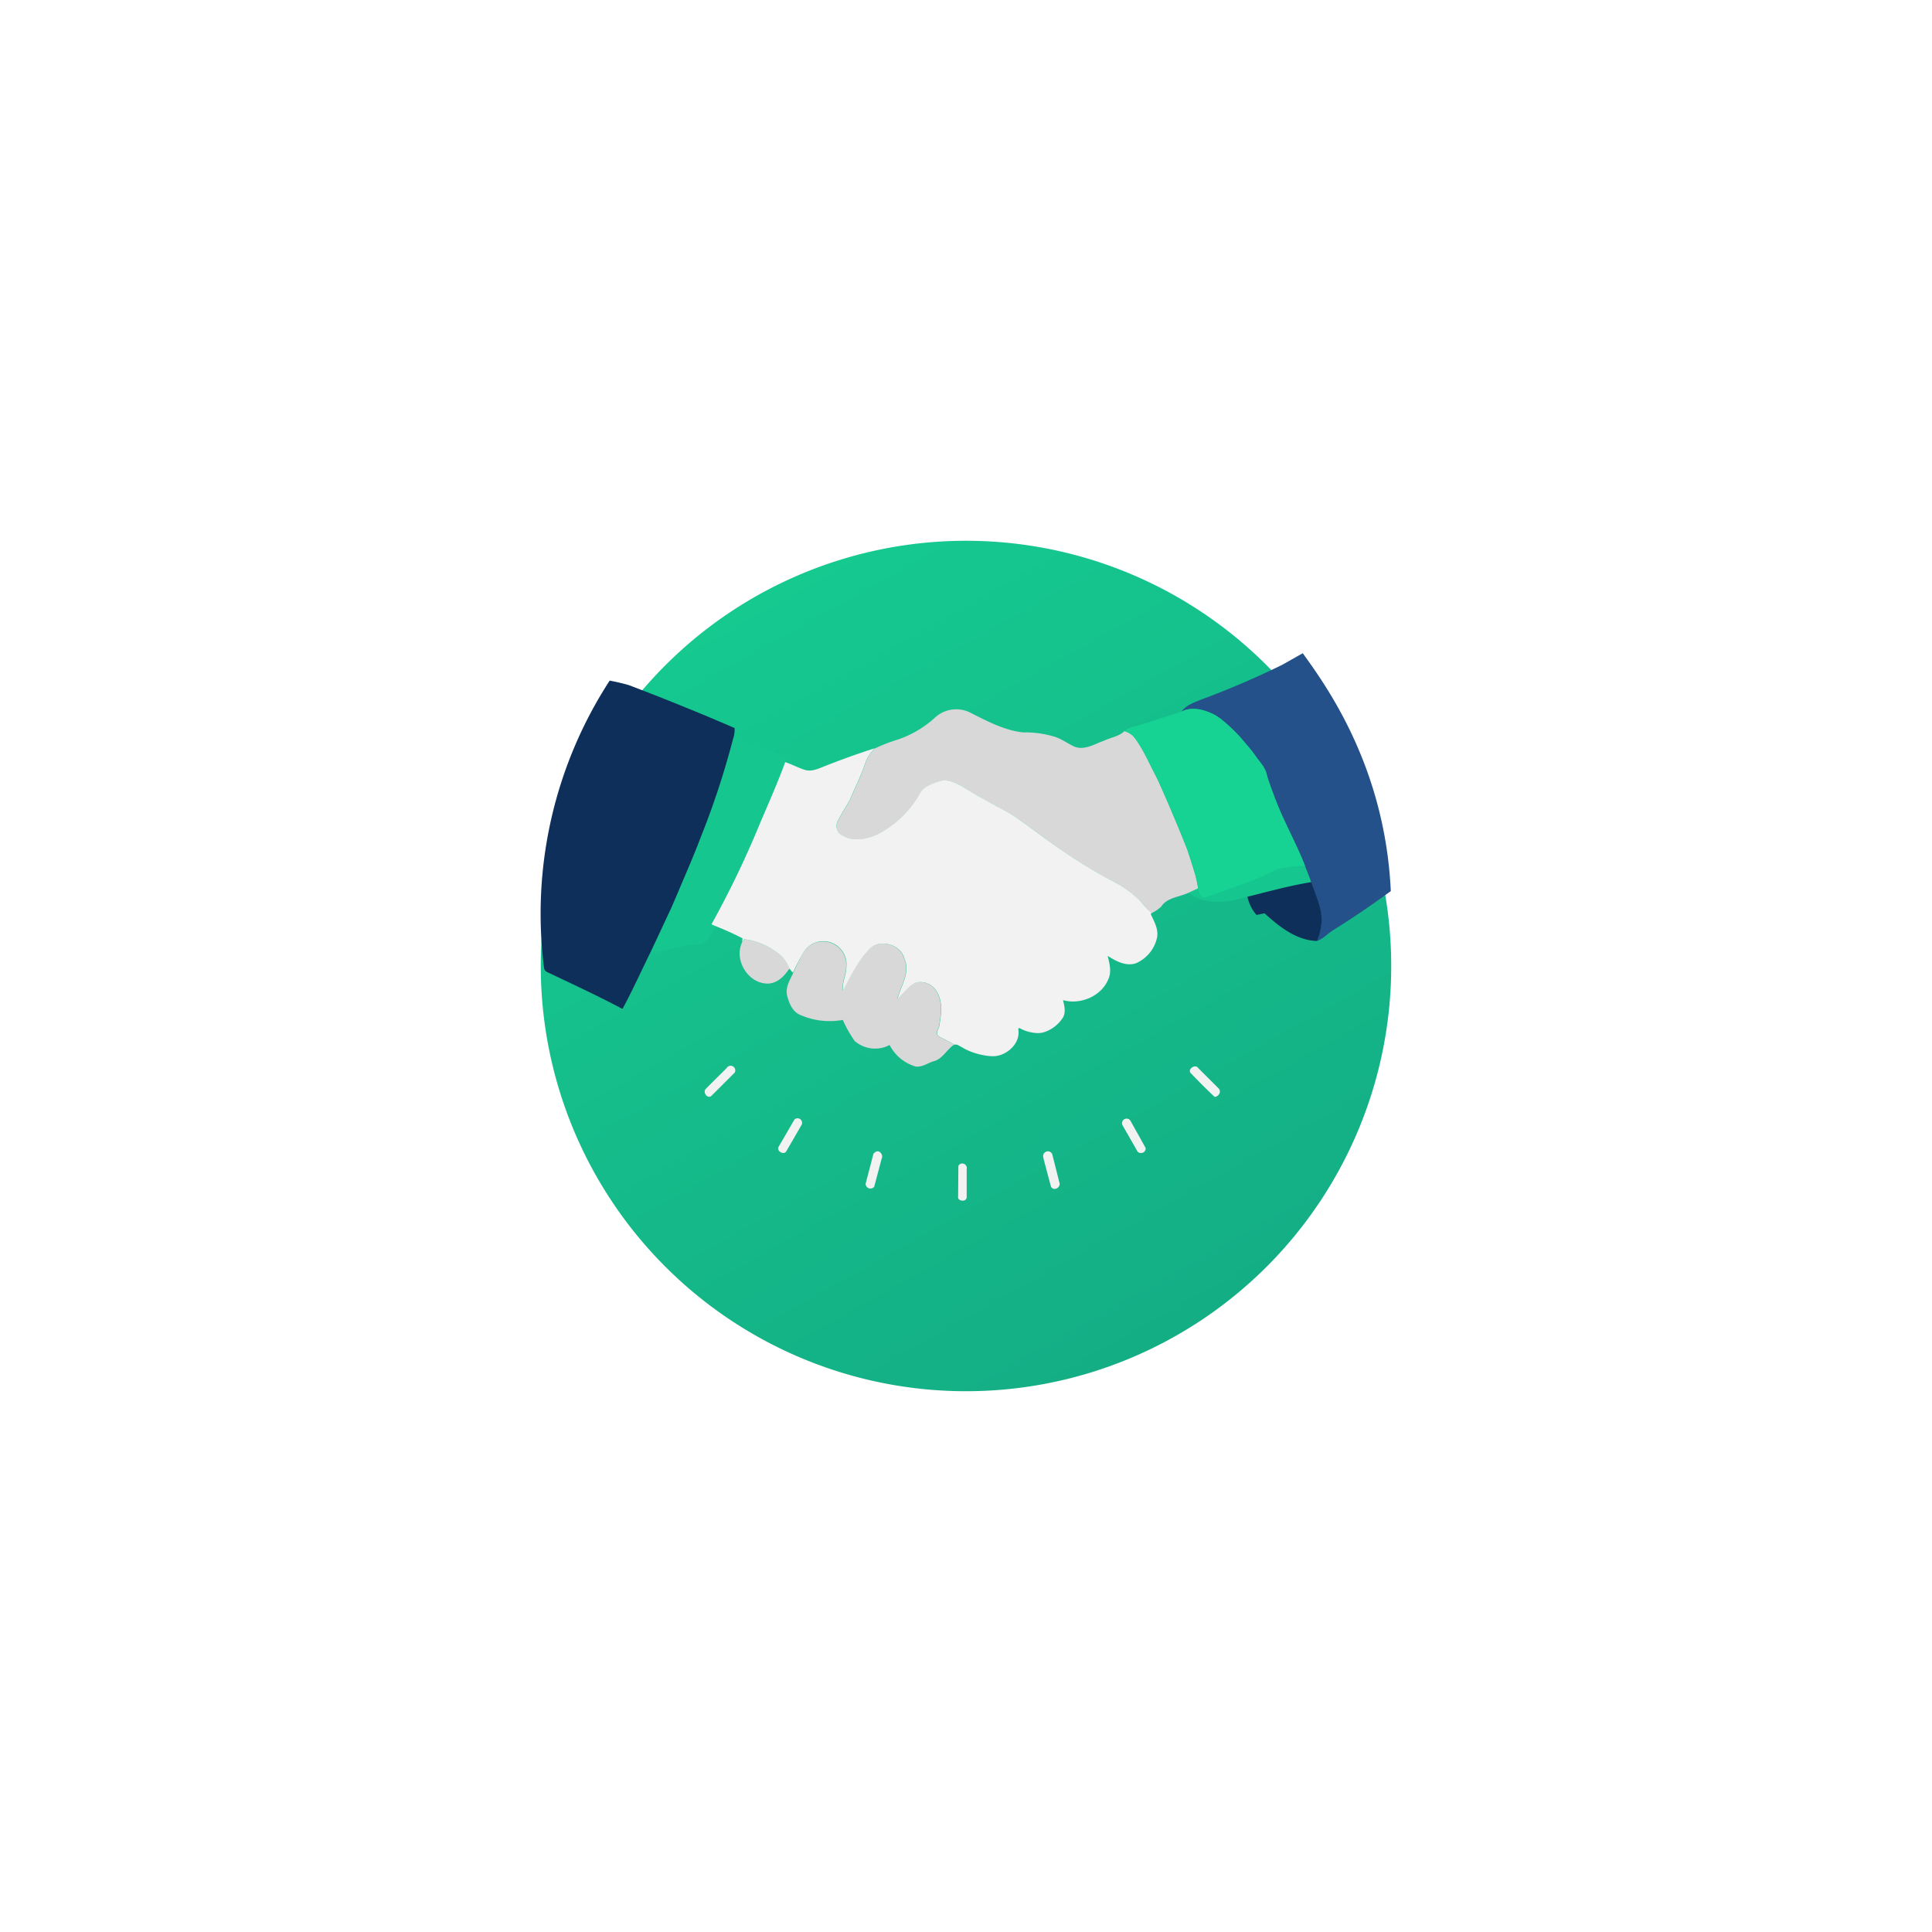
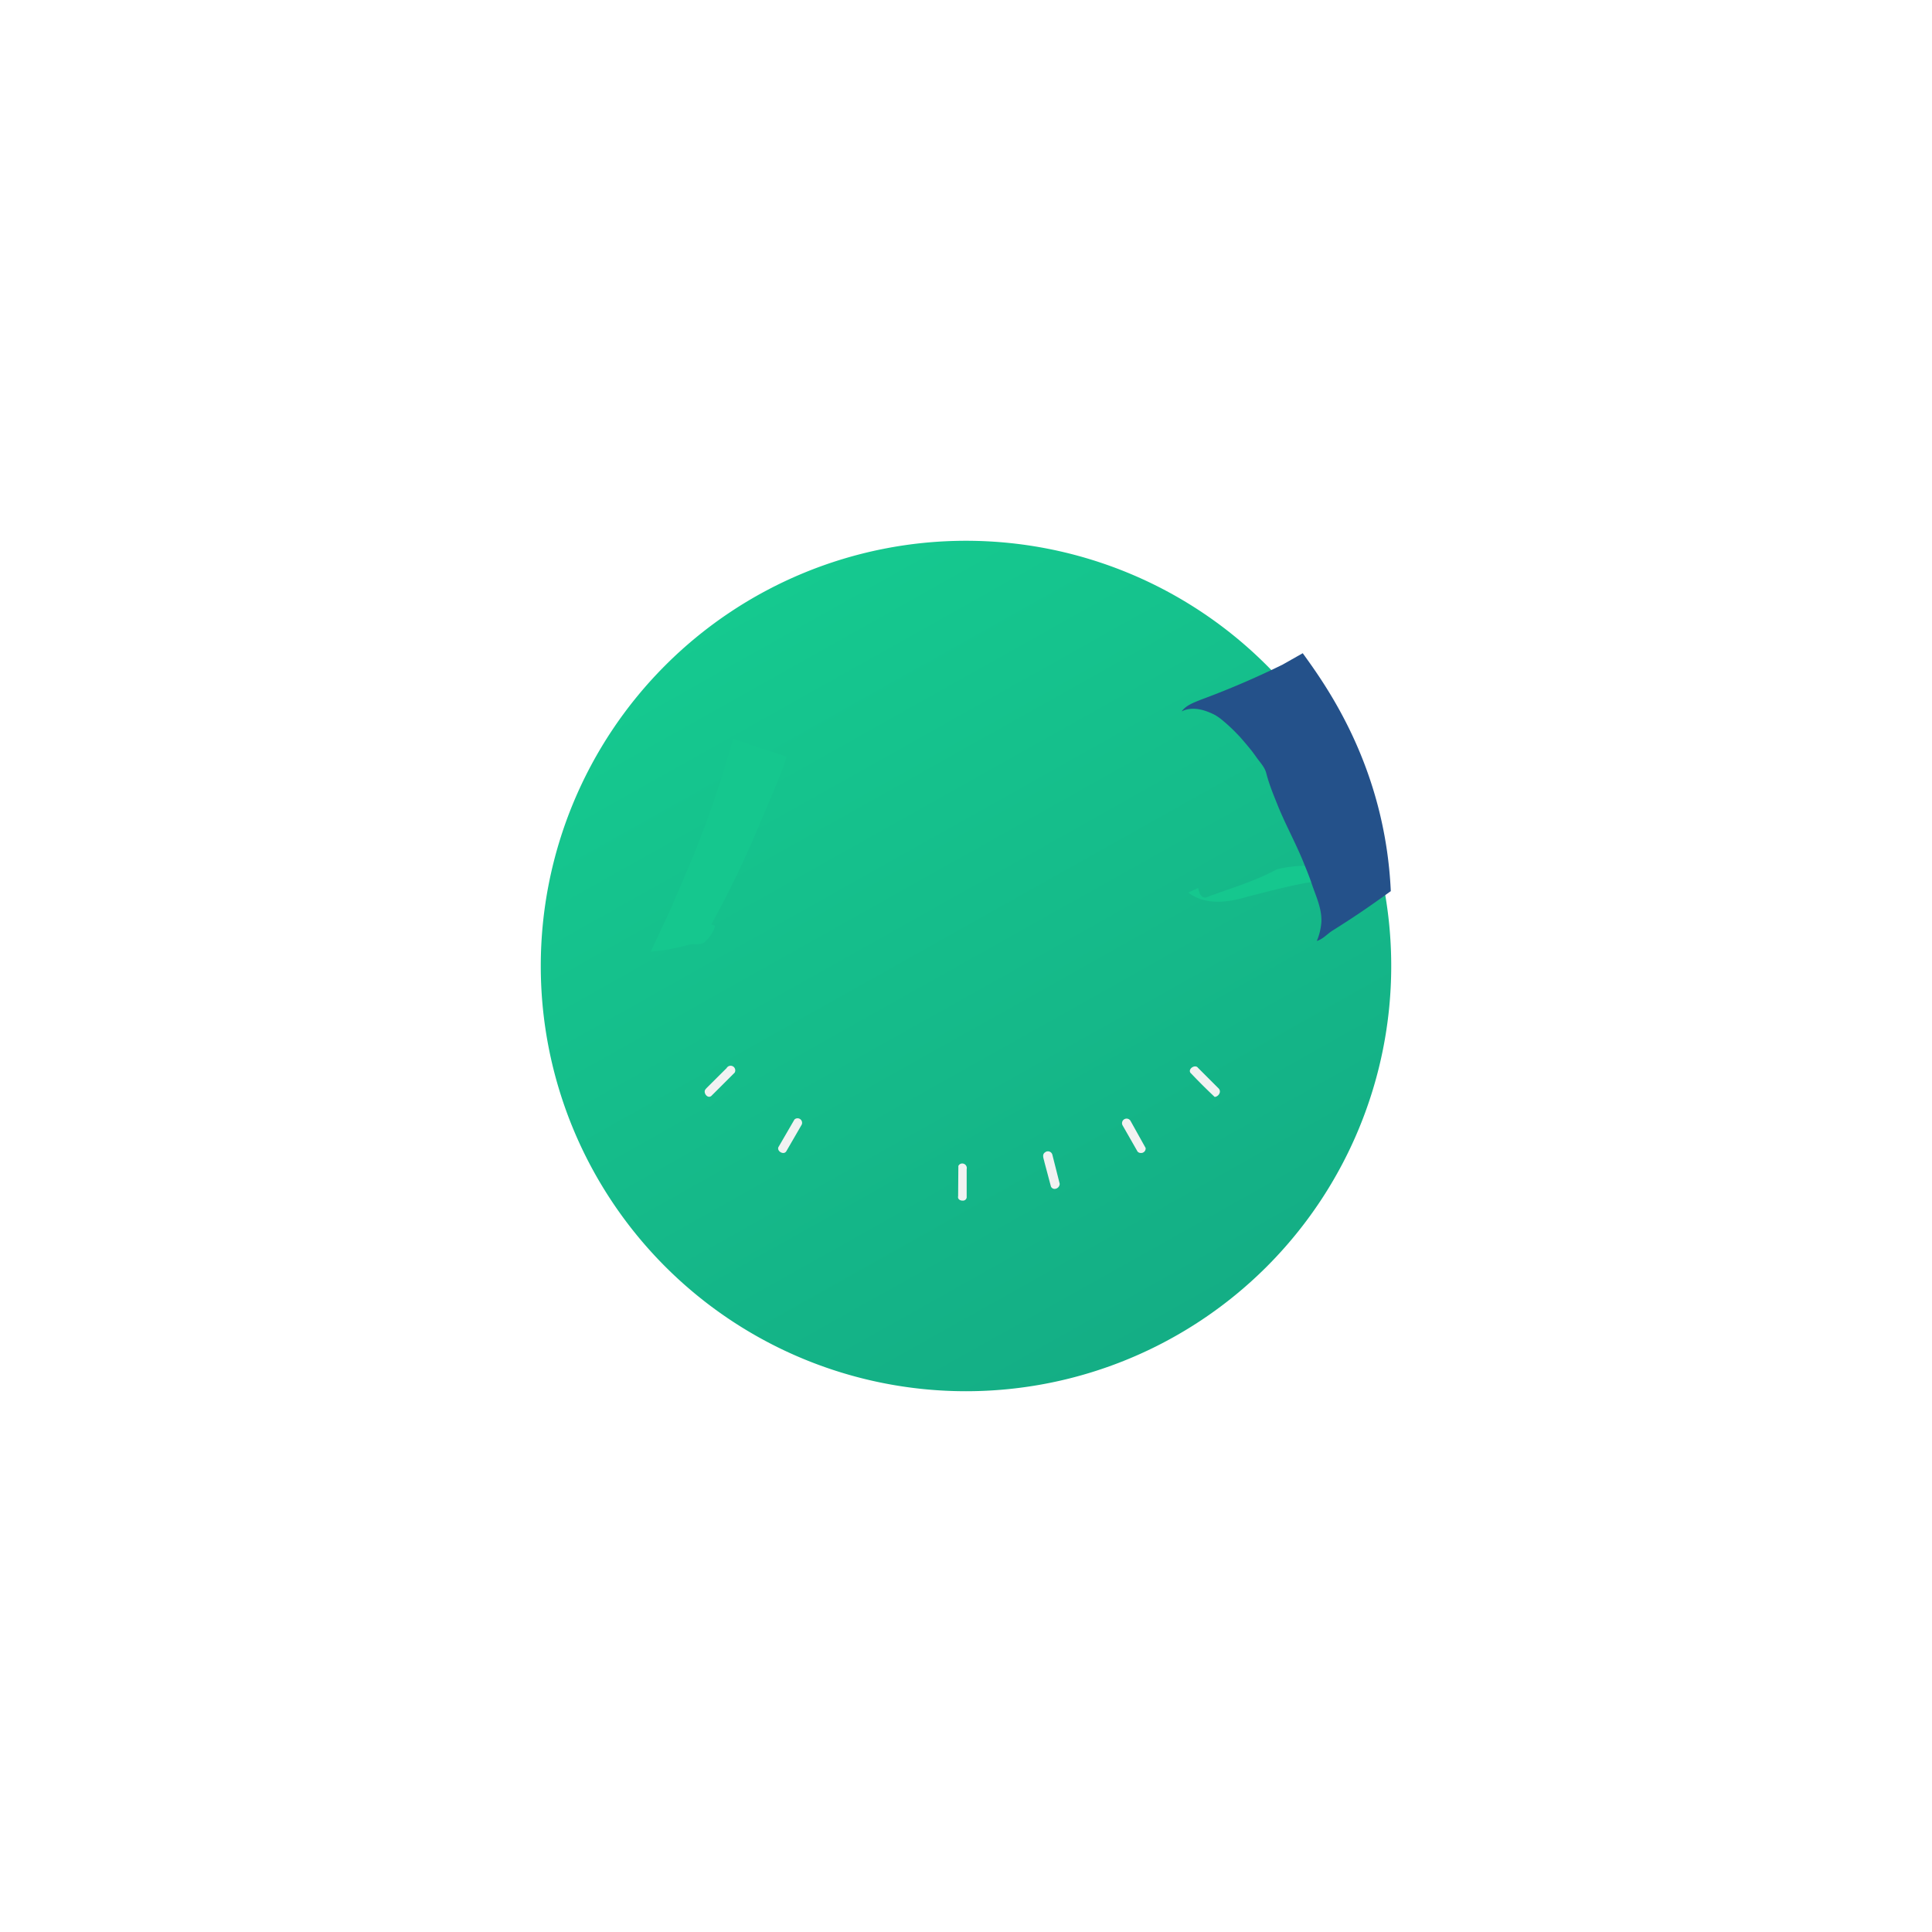
<svg xmlns="http://www.w3.org/2000/svg" width="439.436" height="439.436">
  <defs>
    <linearGradient id="A" x1=".242" x2="2.965" y1="-.353" y2="4.495">
      <stop offset="0" stop-color="#16d393" />
      <stop offset="1" stop-color="#0e3c5a" />
    </linearGradient>
    <filter id="B" width="439.436" height="439.436" x="0" y="0" filterUnits="userSpaceOnUse">
      <feOffset dy="12" />
      <feGaussianBlur result="A" stdDeviation="41" />
      <feFlood flood-color="#16d393" flood-opacity=".3" />
      <feComposite in2="A" operator="in" />
      <feComposite in="SourceGraphic" />
    </filter>
  </defs>
  <g transform="translate(-732.999 -5749)">
    <g transform="translate(733 5749)" filter="url(#B)">
      <path d="M96.717 0a96.717 96.717 0 1 1 0 193.435A96.717 96.717 0 1 1 96.717 0z" transform="translate(123 111)" fill="url(#A)" />
    </g>
    <path d="M910.038 5920.5l-10.325-3.45c-1.848 7.1-4.77 15.56-6.784 20.94q-.64 1.6-1.25 3.2c-1.394 3.562-2.943 7.063-4.42 10.598-.36.63-1.033 2.488-1.6 3.727l-4.646 9.923a45.74 45.74 0 0 0 8.426-1.487 4.73 4.73 0 0 1 1.662-.186 3.88 3.88 0 0 0 1.962-.33 7.99 7.99 0 0 0 2.592-3.831l-.853-.386a217.86 217.86 0 0 0 10.877-22.593c.65-1.446 1.26-2.912 1.87-4.378 1.343-3.097 2.664-6.26 3.854-9.46l.134-.413c.124-.413.237-.836.35-1.25zm113.364 26.235a27.98 27.98 0 0 1 6.495-.816l1.425 3.686c-4.915.8-9.727 2.127-14.548 3.335-4.368 1.332-9.623 2.065-13.506-.93.764-.33 1.508-.7 2.26-1.033.176.9.547 2.313 1.755 2.158 5.358-2.034 10.955-3.582 16.118-6.4z" fill="#15c78e" />
    <path d="M1024.785 5900.136l4.524-2.562c5.162 7.17 18.722 25.666 20.03 54.115-4.884 3.52-8.188 5.8-13.3 9-1.187.764-2.137 1.92-3.53 2.334.57-1.346.92-2.776 1.033-4.233.186-3.232-1.373-6.2-2.313-9.16a66.47 66.47 0 0 0-1.425-3.686c-1.828-4.708-4.306-9.117-6.2-13.795l-.62-1.55c-.558-1.384-1.084-2.767-1.528-4.182-.165-.53-.316-1.063-.454-1.6-.4-1.487-1.56-2.56-2.385-3.8-.34-.465-.67-.93-1.033-1.384a88.56 88.56 0 0 0-2.623-3.1l-1.115-1.156a39.18 39.18 0 0 0-3.242-2.912 14.5 14.5 0 0 0-1.229-.826c-2.313-1.2-5.163-2.065-7.62-.826 1.033-1.384 2.643-1.95 4.13-2.57 6.436-2.37 12.744-5.075 18.9-8.1z" fill="#24518a" />
-     <path d="M876.007 5904.824q12.132 4.6 24.07 9.768a5.97 5.97 0 0 1-.34 2.457 186.41 186.41 0 0 1-6.784 20.94q-.64 1.6-1.26 3.222c-1.394 3.562-2.943 7.063-4.42 10.594l-1.6 3.717-4.646 9.923c-2.148 4.347-4.13 8.766-6.443 13.04-5.36-2.85-10.842-5.4-16.335-8.013-.6-.3-1.218-.437-1.476-1.1-2.976-22.934 2.3-46.178 14.9-65.57-.001.017 2.28.408 4.314 1.02zm140.723 48.146c4.822-1.2 9.634-2.53 14.548-3.335.94 2.994 2.5 5.927 2.313 9.16a13.56 13.56 0 0 1-1.033 4.233c-4.7-.134-8.6-3.273-11.946-6.3l-1.817.382c-1.026-1.184-1.737-2.608-2.065-4.14z" fill="#0e2f5a" />
-     <path d="M857.803 5905.05l.38-.93z" fill="#52352f" opacity=".64" />
    <path d="M857.38 5906.31l.444-.888z" fill="#543730" opacity=".67" />
    <path d="M856.584 5908.748l.34-.95z" fill="#553733" opacity=".7" />
    <path d="M950.927 6021.068l.052-6.9.217-.28c.34-.3.83-.328 1.213-.093s.567.7.46 1.126v6.474a.85.85 0 0 1-.9.692c-.608.012-1.197-.34-1.042-1.02zm21.106-2.2l-1.466-5.5c-.134-.754-.68-1.755.155-2.282.272-.212.63-.275.96-.167s.58.372.672.704l1.673 6.62c-.005.64-.516 1.16-1.156 1.177a.92.92 0 0 1-.836-.547zm-61.933-9.035l3.6-6.2c.358-.334.9-.37 1.3-.088a1.03 1.03 0 0 1 .35 1.255l-3.5 6.05c-.147.253-.42.406-.712.4-.678-.024-1.422-.706-1.05-1.418zm81.54.92l-3.294-5.762a1.04 1.04 0 0 1 .941-1.561 1.04 1.04 0 0 1 .887.58l3.4 6.1a1.03 1.03 0 0 1-.919 1.136h-.176a.93.93 0 0 1-.847-.485zm12.225-17.625c-.888-.93.98-2.18 1.63-1.24l4.688 4.688c.692.733 0 1.838-.9 1.93q-2.778-2.612-5.42-5.4zm-110.285 3.48l4.688-4.667a1.05 1.05 0 1 1 1.832 1.033l-5.276 5.266c-.14.14-.33.22-.527.227-.774 0-1.425-1.28-.7-1.828z" fill="#f2f2f2" />
-     <path d="M946.446 5984.7c-.754-.66-.083-1.518.134-2.24.413-2.54.888-5.37-.454-7.713-.872-1.73-2.787-2.67-4.688-2.3-1.87.68-2.87 2.52-4.357 3.717.785-2.953 2.984-5.968 1.57-9.1-.857-3.5-6.2-4.75-8.322-1.776-2.406 2.643-3.944 5.885-5.617 8.993-.3-1.817.712-3.52.743-5.328.236-2.347-1.114-4.565-3.307-5.434s-4.696-.176-6.13 1.696a49.4 49.4 0 0 0-2.581 5.018c-.733 1.652-1.88 3.345-1.4 5.235s1.322 3.83 3.232 4.48a16.52 16.52 0 0 0 9.42 1.033c.745 1.675 1.648 3.276 2.695 4.78 2.207 1.925 5.373 2.3 7.96.92 1.23 2.402 3.404 4.186 6 4.925h.32c1.28 0 2.406-.816 3.614-1.2 2.127-.5 3.025-2.716 4.78-3.82-1.197-.678-2.436-1.235-3.613-1.886zm-35.664-18.233a15.7 15.7 0 0 0-8.436-3.831l-.506.6c-1.993 3.975 1.218 9.406 5.658 9.48h.062c2.22 0 3.882-1.7 5-3.46a7.61 7.61 0 0 0-1.776-2.8zm94.653-15.84c-.14-.924-.34-1.838-.6-2.736l-1.033-3.335-.754-2.282-1.683-4.213-.64-1.538-1.745-4.13-.68-1.58-1.828-4.13-.723-1.477c-1.5-2.84-2.757-5.844-4.708-8.415a4.31 4.31 0 0 0-2.3-1.5c-1.218 1.23-3.1 1.435-4.564 2.158-2.22.754-4.574 2.375-6.97 1.3-1.55-.733-2.932-1.817-4.615-2.26a22.86 22.86 0 0 0-6.908-.9c-4.233-.485-8.064-2.5-11.8-4.4-2.602-1.406-5.8-1.06-8.043.867a23.92 23.92 0 0 1-8.653 5.163 36.74 36.74 0 0 0-5.163 2 8.81 8.81 0 0 0-2.278 3.593c-.9 2.87-2.334 5.514-3.47 8.26-.88 1.524-1.827 3-2.627 4.56-.058.1-.1.183-.155.28-.553 1.22-.012 2.658 1.208 3.2 2.4 1.363 5.37.878 7.765-.227a23.12 23.12 0 0 0 9.727-9.293c.826-1.6 2.674-2.2 4.264-2.778 2.065-.816 4.13.392 5.875 1.363 3.376 2.158 6.96 3.965 10.45 5.916 4.006 2.56 7.7 5.576 11.647 8.26a109.5 109.5 0 0 0 11.657 7.1 24.78 24.78 0 0 1 6.071 4.275l.65.712a16.62 16.62 0 0 0 2.158 2.24 9.15 9.15 0 0 0 2.158-1.487c1.342-2.065 4.048-2.127 6.113-3.1.764-.33 1.508-.7 2.26-1.033z" fill="#d8d8d8" />
-     <path d="M952.083 5987.386a15.1 15.1 0 0 0 4.533 1.6 10.7 10.7 0 0 0 2.148.248 5.78 5.78 0 0 0 1.342-.145c-.3-.072-.3-.083 0 0 2.643-.67 5.018-3.17 4.5-6.05l.217-.237a9.09 9.09 0 0 0 4.13 1.177 5.16 5.16 0 0 0 2.065-.4c1.554-.64 2.87-1.748 3.77-3.17.67-1.23.3-2.643 0-3.924 3.965 1.115 8.756-.9 10.325-4.812.743-1.693.258-3.562-.186-5.266 1.9 1.2 4.13 2.437 6.412 1.7a8.26 8.26 0 0 0 4.791-5.689c.485-1.982-.62-3.8-1.394-5.524l.207-.258a16.8 16.8 0 0 1-2.168-2.241l-.64-.712c-1.796-1.724-3.843-3.165-6.07-4.275a110.16 110.16 0 0 1-11.657-7.1c-3.944-2.654-7.64-5.67-11.647-8.26-3.5-1.95-7.073-3.758-10.45-5.916-1.755-.96-3.82-2.18-5.875-1.363-1.6.568-3.438 1.167-4.264 2.778a23.1 23.1 0 0 1-9.722 9.29c-2.4 1.1-5.37 1.6-7.765.227l-.28-.155c-1.132-.7-1.478-2.2-.774-3.335.8-1.56 1.745-3.036 2.623-4.543 1.136-2.778 2.56-5.42 3.47-8.26a8.82 8.82 0 0 1 2.282-3.593c-3.8 1.2-7.517 2.56-11.224 4.006-1.487.568-3.1 1.425-4.7.93s-2.963-1.27-4.5-1.766l-.134.4c-1.187 3.2-2.5 6.33-3.85 9.458l-1.87 4.378a217.68 217.68 0 0 1-10.9 22.646l.857.392c2.117.82 4.187 1.76 6.2 2.8l-.083.826.5-.62a15.7 15.7 0 0 1 8.438 3.841 7.52 7.52 0 0 1 1.776 2.8 24.08 24.08 0 0 0 .826.97 49.19 49.19 0 0 1 2.685-5.028 5.28 5.28 0 0 1 6.178-1.764c2.22.878 3.575 3.14 3.3 5.512 0 1.807-1.033 3.5-.743 5.328 1.683-3.1 3.2-6.36 5.627-9 2.148-2.974 7.465-1.724 8.322 1.776 1.415 3.1-.785 6.144-1.57 9.1 1.487-1.2 2.488-3.036 4.357-3.717 1.9-.37 3.816.57 4.688 2.3 1.342 2.344.867 5.163.454 7.713-.217.733-.888 1.6-.134 2.24 1.177.65 2.416 1.2 3.573 1.9h.6l1.466.785m-20.09 23.69c.92-.712 1.93.578 1.477 1.466l-1.693 6.38c-.3.365-.778.506-1.218.353a1.09 1.09 0 0 1-.733-1.034l1.786-6.846z" fill="#f2f2f2" />
-     <path d="M1023.64 5932.166l-.62-1.55-1.528-4.182-.454-1.6c-.4-1.477-1.56-2.56-2.385-3.8l-1.033-1.384-2.623-3.1-1.115-1.167c-.983-.98-2.018-1.908-3.1-2.778l-.124-.1-1.23-.826c-2.313-1.2-5.163-2.065-7.62-.826-4.058 1.28-8.085 2.695-12.194 3.77l-.847.7a4.3 4.3 0 0 1 2.3 1.466c1.95 2.57 3.2 5.576 4.7 8.415l.733 1.477c.63 1.353 1.167 2.643 1.828 4.13l.68 1.58q.867 2.065 1.745 4.13l.64 1.538c.578 1.394 1.187 2.778 1.693 4.213l.754 2.282 1.033 3.335c0 .2.454 1.817.59 2.747v.35c.176.857.506 2.168 1.58 2.168h.176c5.4-2.065 11.028-3.6 16.128-6.38a27.99 27.99 0 0 1 6.495-.816c-1.815-4.694-4.283-9.113-6.203-13.78z" fill="#16d393" />
  </g>
</svg>